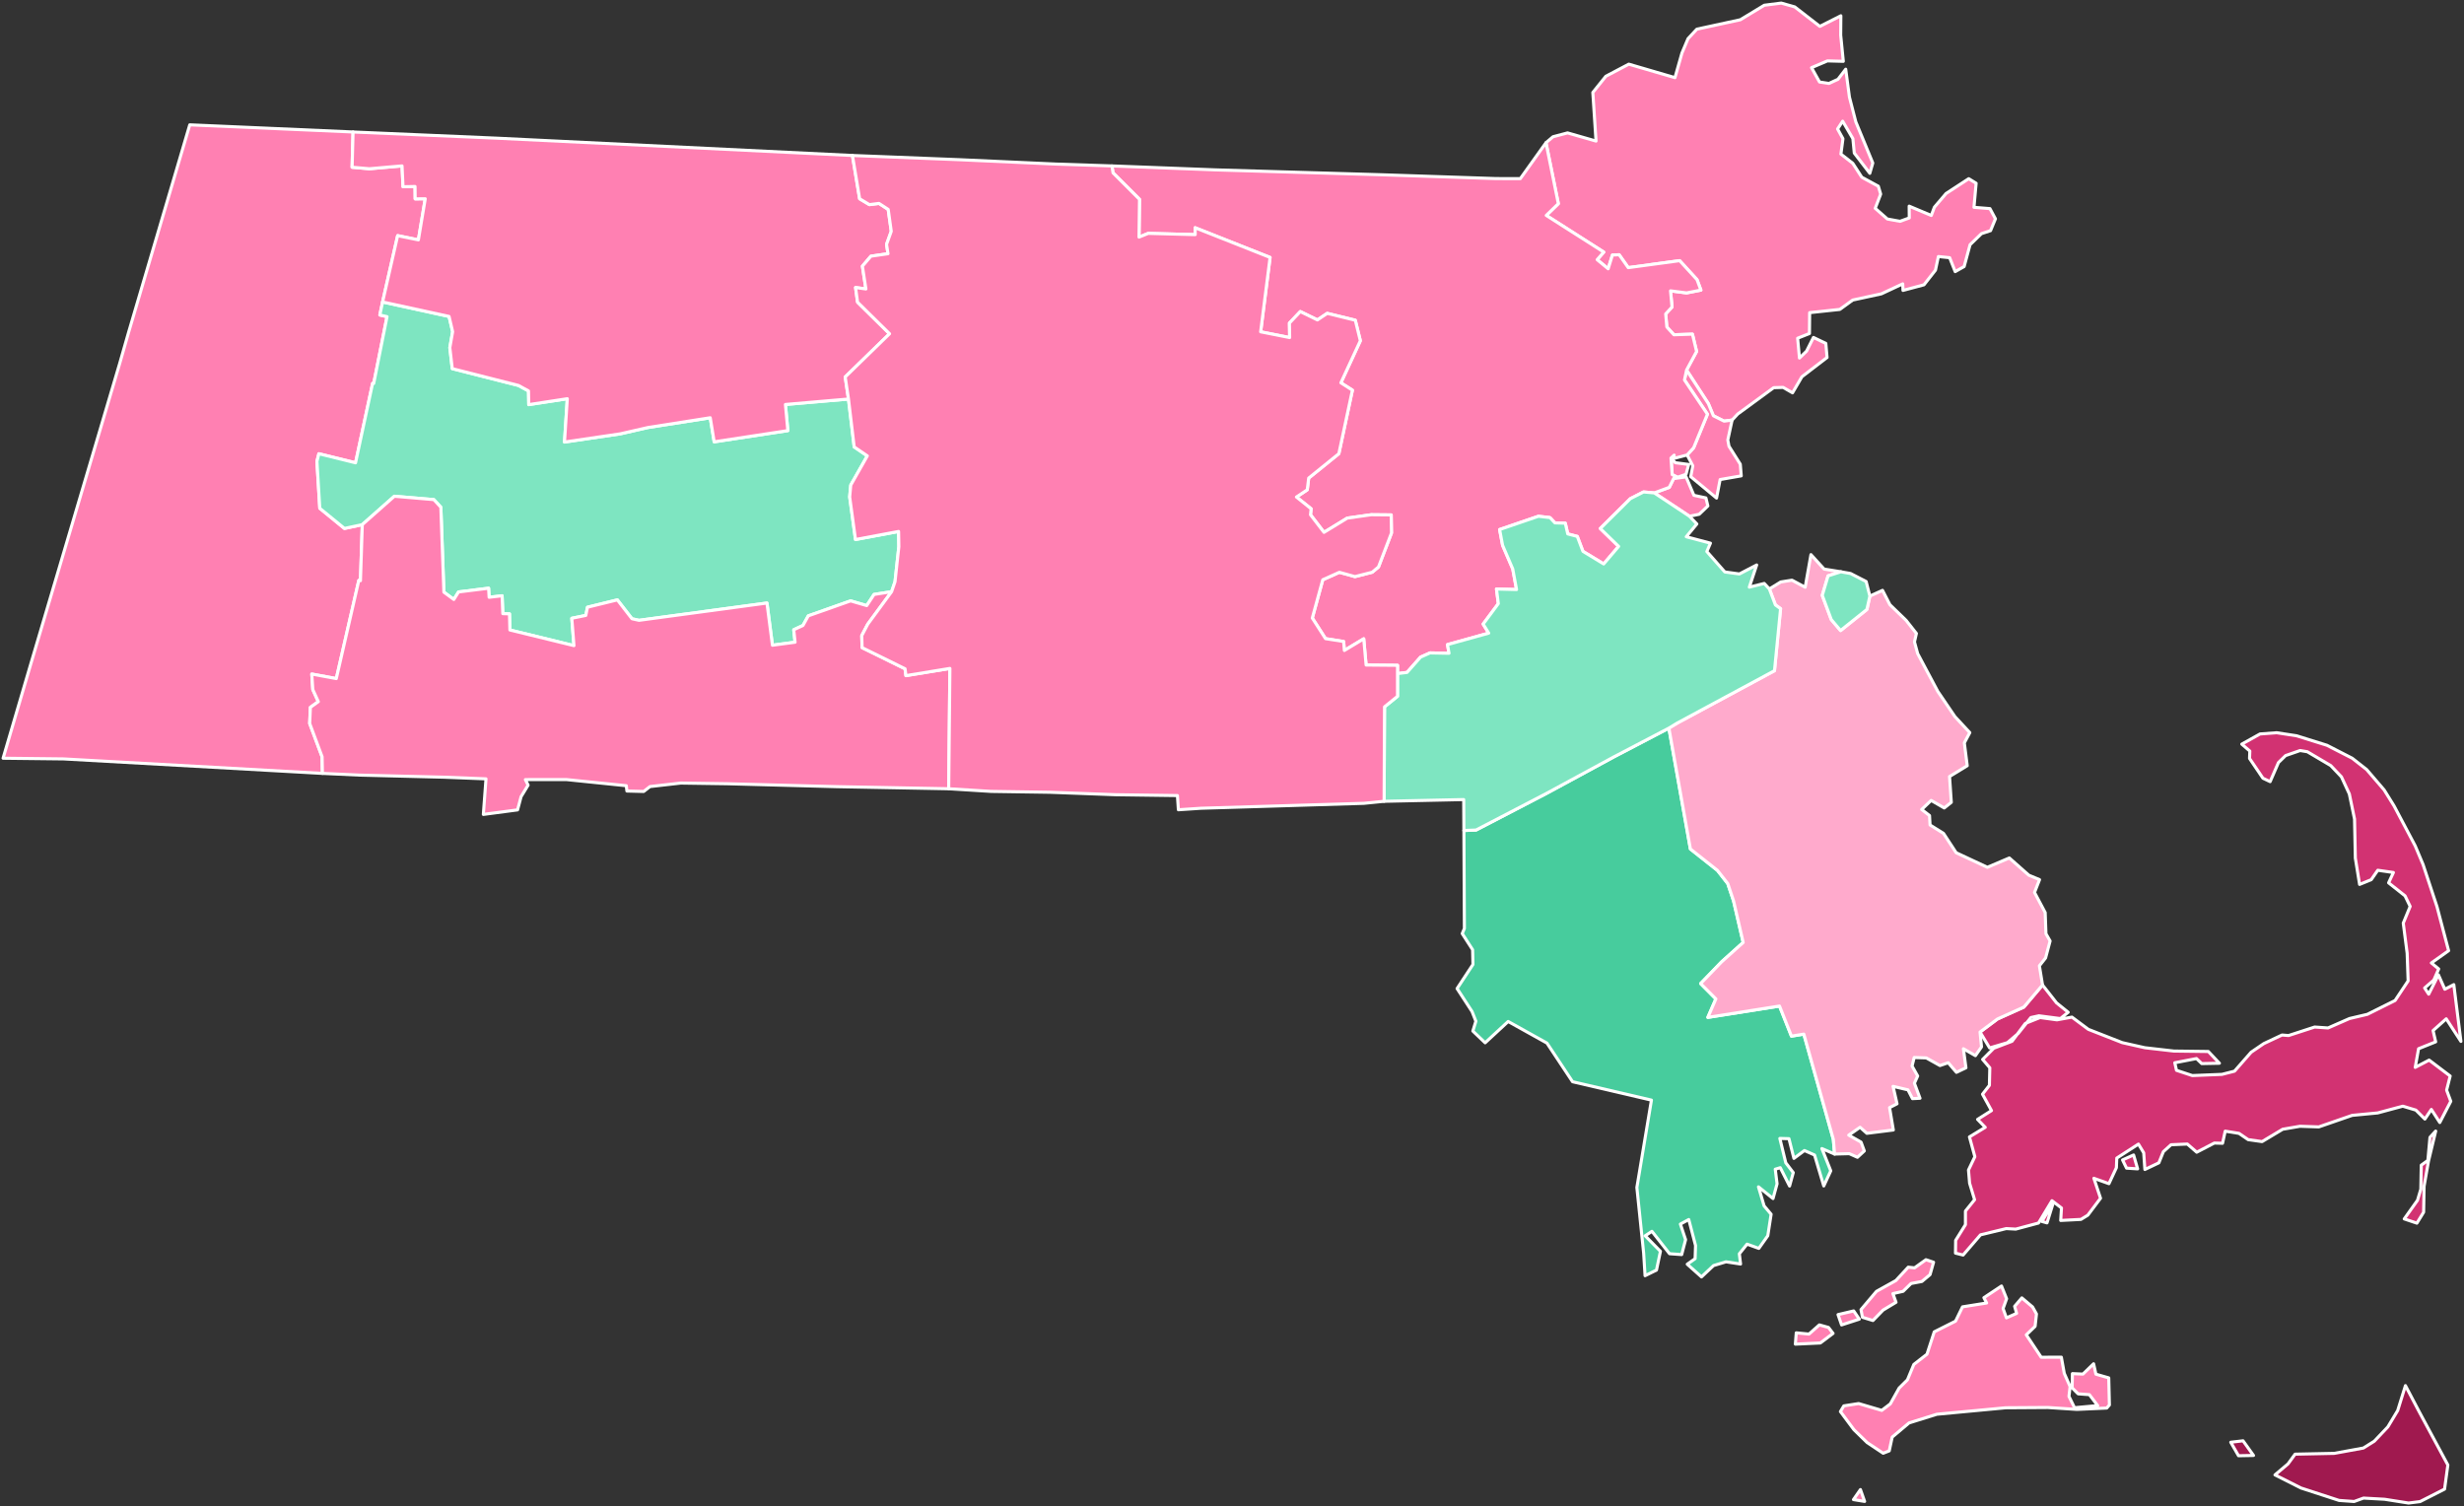
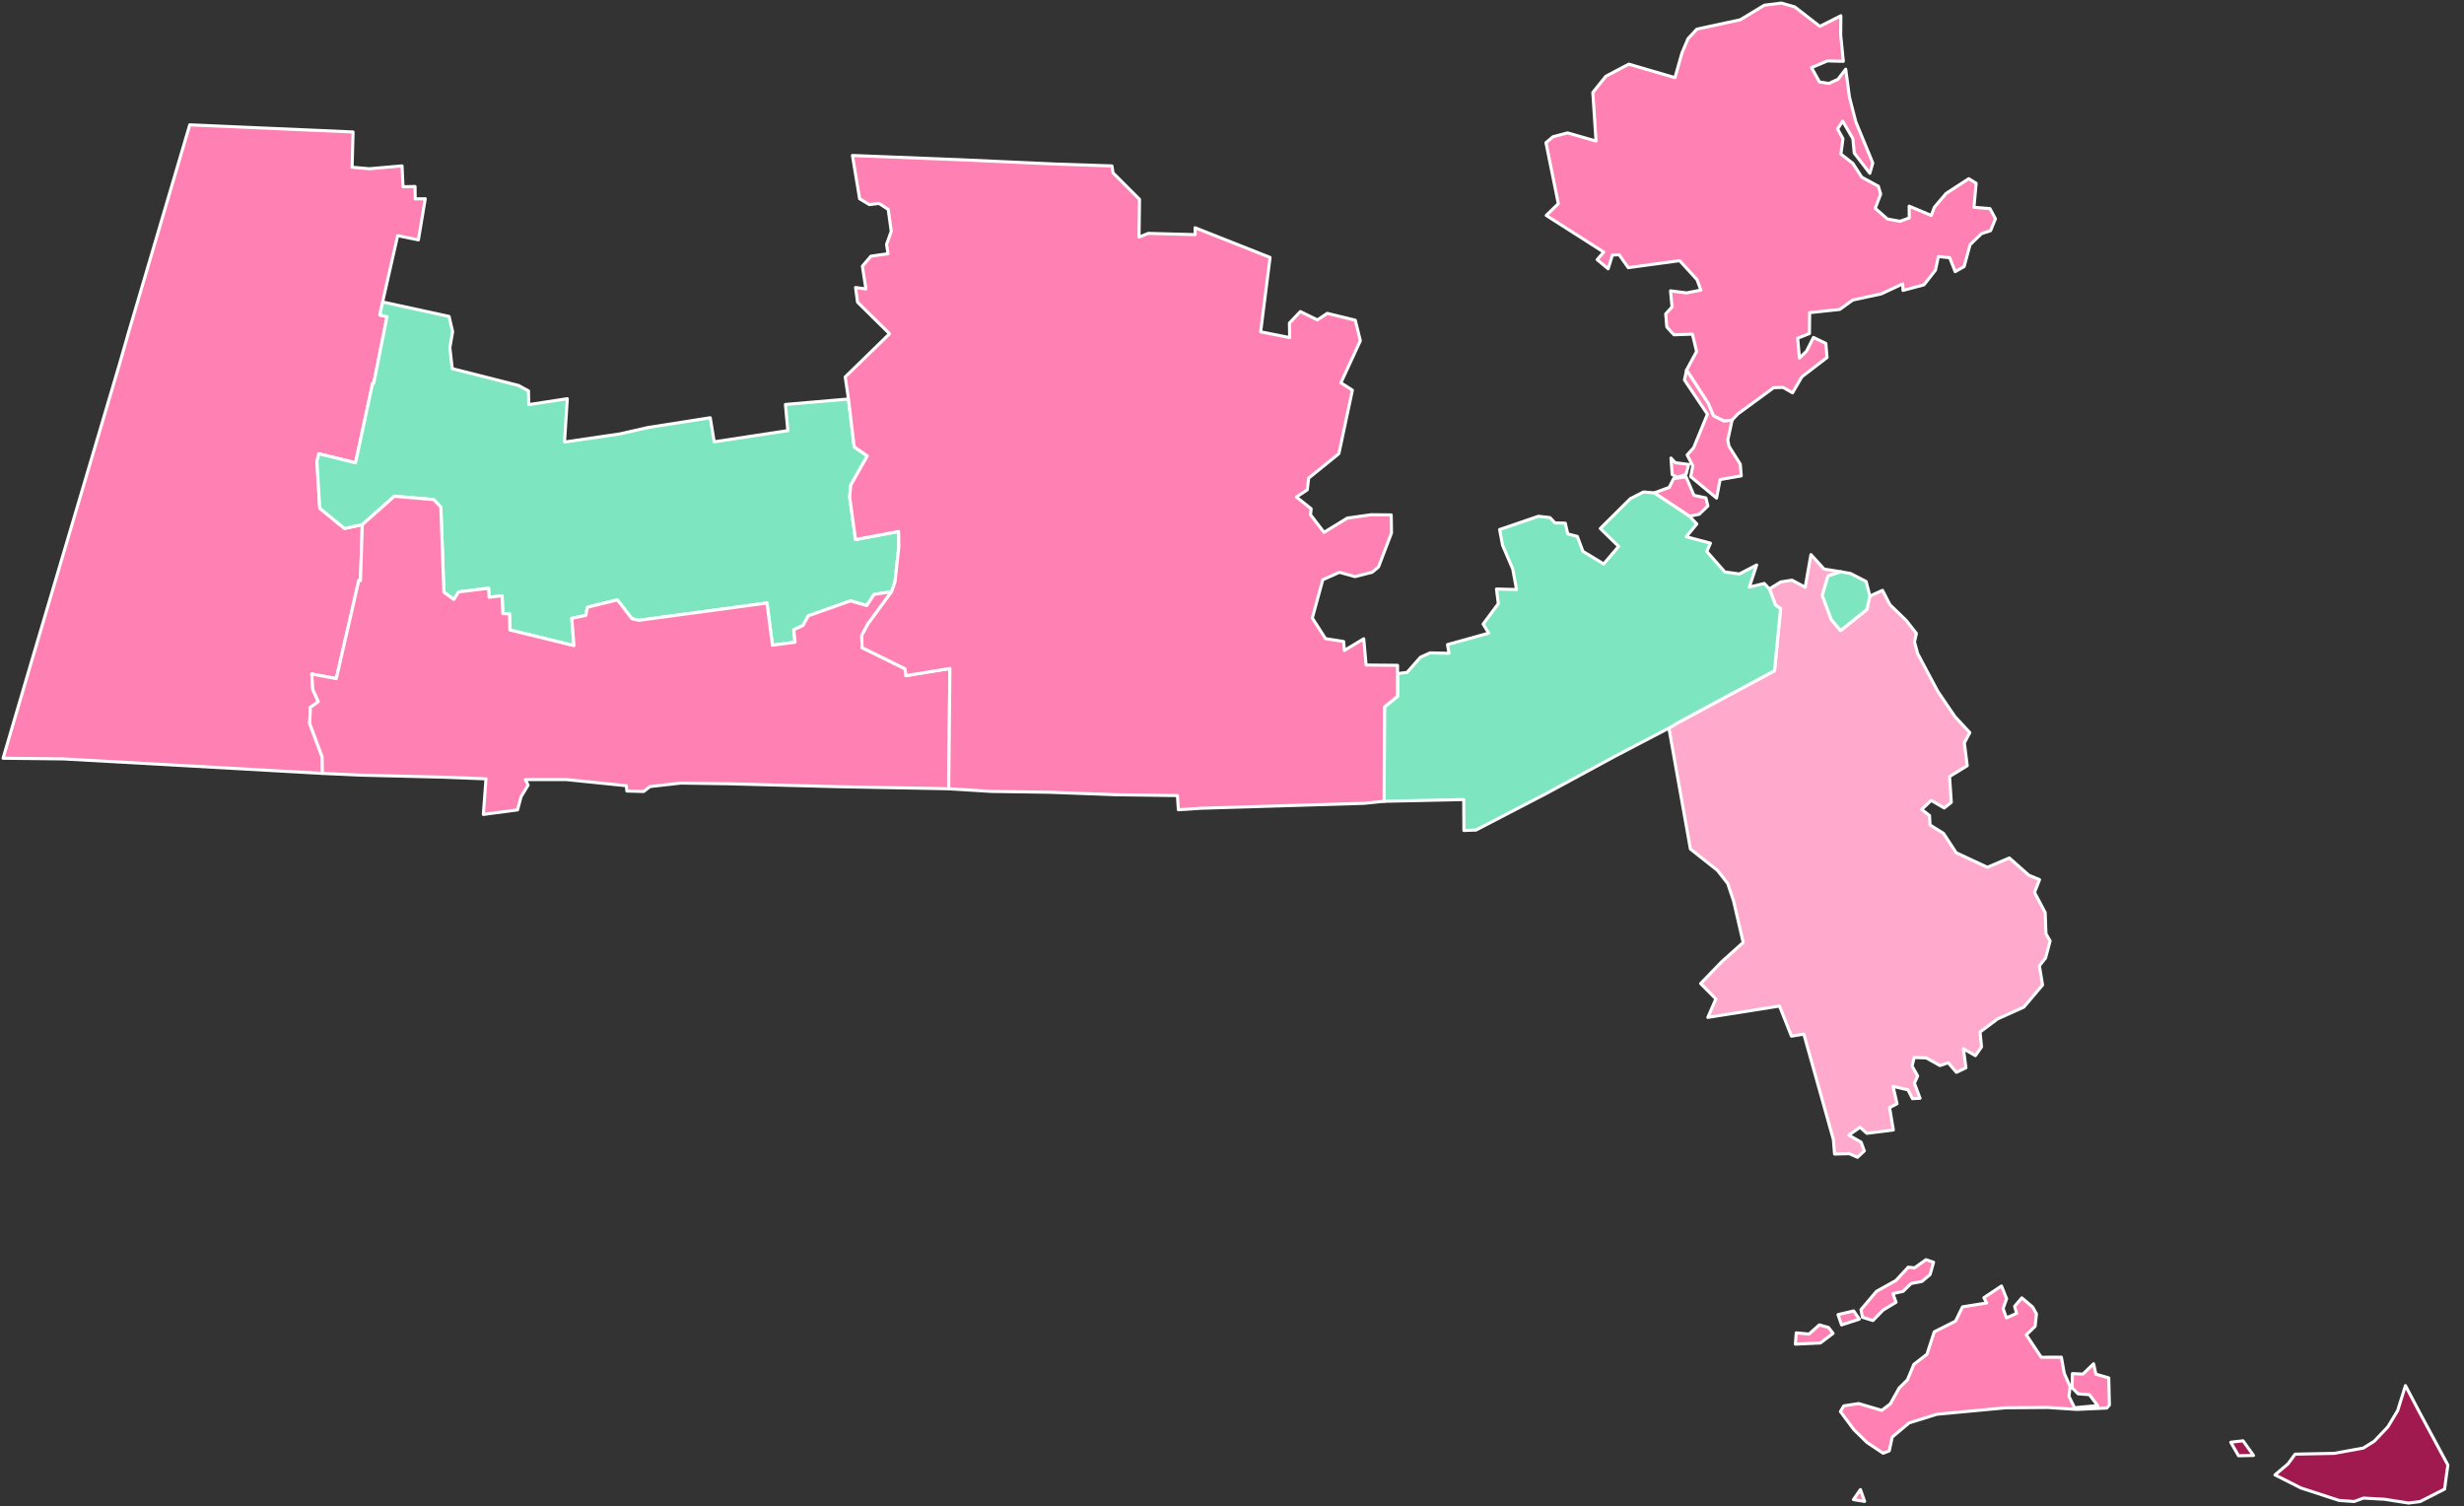
<svg xmlns="http://www.w3.org/2000/svg" xmlns:ns1="http://sodipodi.sourceforge.net/DTD/sodipodi-0.dtd" xmlns:ns2="http://www.inkscape.org/namespaces/inkscape" version="1.2" width="800" height="489" viewBox="0 0 800 489" stroke-linecap="round" stroke-linejoin="round" id="svg1" ns1:docname="1832_Massachusetts_gubernatorial_election_results_map_by_county.svg" ns2:version="1.3.2 (091e20e, 2023-11-25, custom)">
  <rect x="0" y="0" width="800" height="489" fill="#333333" stroke="none" />
  <defs id="defs1" />
  <ns1:namedview id="namedview1" pagecolor="#ffffff" bordercolor="#000000" borderopacity="0.25" ns2:showpageshadow="2" ns2:pageopacity="0.0" ns2:pagecheckerboard="0" ns2:deskcolor="#d1d1d1" ns2:zoom="1.1871875" ns2:cx="395.47249" ns2:cy="207.21242" ns2:window-width="1920" ns2:window-height="970" ns2:window-x="-12" ns2:window-y="-12" ns2:window-maximized="1" ns2:current-layer="svg1" />
  <g id="Massachusetts 1831-1834" style="fill:#676767;fill-opacity:1;stroke:#ffffff;stroke-opacity:1">
    <path d="M 562.37 136.39 559.77 136.73 556.29 134.99 554.65 131.04 547.58 120.16 550.84 114.11 549.49 108.49 543.48 108.69 541.18 106.18 540.81 101.92 542.87 99.68 542.38 94.43 547.58 95.1 552.24 94.19 550.98 90.8 545.34 84.63 528.65 86.9 525.7 82.71 523.51 82.81 522.13 87.27 518.56 84.31 520.7 81.85 502.03 69.94 505.95 66.13 501.94 46.34 504.22 44.4 508.95 43.15 518.19 45.8 517.15 30.03 521.38 24.76 528.83 20.83 543.82 25.21 546.08 17.23 548.06 12.55 550.92 9.47 565.05 6.41 572.82 1.7 578.34 1 582.71 2.24 590.86 8.56 597.68 5.12 597.63 11.41 598.48 19.91 593.32 19.77 588.16 21.97 590.75 26.62 593.81 27.09 596.75 25.74 599.26 22.46 600.47 31.54 602.54 39.57 608.05 52.93 607.08 56.27 602.04 49.7 601.58 45 598.27 39.35 596.62 41.87 598.36 45.04 597.7 50.03 601.55 53.02 604.48 57.54 609.85 60.46 610.61 63.02 608.84 67.63 612.78 71.1 616.88 71.85 619.89 70.76 619.86 66.93 627.04 69.95 628.04 67.28 631.84 62.82 639.2 58.02 641.6 59.5 640.9 67.31 646.09 67.73 647.87 71.04 646.28 74.89 643.33 75.86 639.63 79.45 637.71 86.54 634.8 88.19 633.01 83.67 629.34 83.29 628.4 87.71 624.67 92.47 617.85 94.29 617.77 92.16 610.85 95.4 601.53 97.42 597.34 100.46 587.55 101.51 587.48 108.29 583.65 109.81 584.24 116.25 586.55 114 588.78 109.56 592.8 111.49 593.2 116.07 585.04 122.32 581.99 127.54 578.93 125.78 575.87 125.87 564.21 134.41 562.37 136.39 Z" id="ESSEX" style="fill:#ff80b2;fill-opacity:1.0;stroke:#ffffff;stroke-opacity:1" />
-     <path d="M 604.04 483.62 605.4 487.47 601.77 486.88 604.04 483.62 Z M 593.67 430.99 595.15 432.92 591.02 436.03 582.91 436.41 583.2 432.74 587.34 433.14 590.7 430.16 593.67 430.99 Z M 601.85 425.62 603.67 428.3 597.91 430.17 596.76 426.82 601.85 425.62 Z M 659.92 424.33 661.19 426.6 660.75 430.63 657.89 433.39 662.73 440.67 669.27 440.64 670.22 445.9 672.11 450.19 671.74 453.37 673.55 457.05 681.07 456.36 678.37 452.81 674.71 452.54 672.77 450.6 672.86 445.98 676.28 446.13 679.74 442.78 680.49 446.16 684.66 447.36 684.87 456.17 684 457.16 674.3 457.6 664.85 456.98 651.22 457.07 628.85 459.17 619.82 461.99 614.35 466.59 613.39 471.06 611.42 471.83 606.23 468.38 601.93 464.19 597.54 458.3 598.64 456.45 603.45 455.7 610.96 457.91 613.74 455.8 616.6 450.67 619.3 447.99 621.37 443 625.64 439.68 628 432.42 634.92 428.94 637.18 424.3 645.01 423.05 644.12 421.33 649.84 417.53 651.5 421.67 650.35 424.85 651.44 427.88 654.75 426.41 654.1 424.13 656.44 421.39 659.92 424.33 Z M 625.31 408.99 627.78 409.82 626.64 413.84 623.99 416.06 620.48 416.72 617.89 419.26 614.58 420 615.59 422.82 611.39 425.35 608.1 428.74 604.68 427.69 604.23 425.19 609.24 419.27 615.54 415.76 619.56 411.42 621.6 411.64 625.31 408.99 Z" fill-rule="evenodd" id="DUKES" style="fill:#ff80b2;fill-opacity:1.0;stroke:#ffffff;stroke-opacity:1" />
+     <path d="M 604.04 483.62 605.4 487.47 601.77 486.88 604.04 483.62 Z M 593.67 430.99 595.15 432.92 591.02 436.03 582.91 436.41 583.2 432.74 587.34 433.14 590.7 430.16 593.67 430.99 M 601.85 425.62 603.67 428.3 597.91 430.17 596.76 426.82 601.85 425.62 Z M 659.92 424.33 661.19 426.6 660.75 430.63 657.89 433.39 662.73 440.67 669.27 440.64 670.22 445.9 672.11 450.19 671.74 453.37 673.55 457.05 681.07 456.36 678.37 452.81 674.71 452.54 672.77 450.6 672.86 445.98 676.28 446.13 679.74 442.78 680.49 446.16 684.66 447.36 684.87 456.17 684 457.16 674.3 457.6 664.85 456.98 651.22 457.07 628.85 459.17 619.82 461.99 614.35 466.59 613.39 471.06 611.42 471.83 606.23 468.38 601.93 464.19 597.54 458.3 598.64 456.45 603.45 455.7 610.96 457.91 613.74 455.8 616.6 450.67 619.3 447.99 621.37 443 625.64 439.68 628 432.42 634.92 428.94 637.18 424.3 645.01 423.05 644.12 421.33 649.84 417.53 651.5 421.67 650.35 424.85 651.44 427.88 654.75 426.41 654.1 424.13 656.44 421.39 659.92 424.33 Z M 625.31 408.99 627.78 409.82 626.64 413.84 623.99 416.06 620.48 416.72 617.89 419.26 614.58 420 615.59 422.82 611.39 425.35 608.1 428.74 604.68 427.69 604.23 425.19 609.24 419.27 615.54 415.76 619.56 411.42 621.6 411.64 625.31 408.99 Z" fill-rule="evenodd" id="DUKES" style="fill:#ff80b2;fill-opacity:1.0;stroke:#ffffff;stroke-opacity:1" />
    <path d="M 724.27 468.26 728.26 467.79 731.66 472.55 726.79 472.64 724.27 468.26 Z M 785.42 458.3 794.76 475.65 793.69 483.48 785.73 487.53 782 488 774.21 486.77 767.38 486.39 764.32 487.5 759.44 487.15 747.08 483.12 738.63 478.86 742.86 475.29 745.16 472.13 757.85 471.87 767.33 470.14 770.87 467.92 775.27 463.28 778.47 457.97 780.99 449.87 785.42 458.3 Z" fill-rule="evenodd" id="NANTUCKET" style="fill:#a0194f;fill-opacity:1.0;stroke:#ffffff;stroke-opacity:1" />
-     <path d="M 666.67 390.44 664.61 397.04 662.95 396.58 666.67 390.44 Z M 692.73 374.99 694.03 379.5 690.44 379.27 689.14 376.6 692.73 374.99 Z M 790.81 367.23 788.46 377.05 787.04 385.14 786.89 393.57 784.71 397.13 780.6 395.75 784.9 389.71 785.98 386.09 786.12 378.31 788.27 376.75 788.95 369.26 790.81 367.23 Z M 642.87 335.07 648.53 330.84 657.09 326.98 663.16 319.81 667.71 325.61 671.49 328.66 668.95 330.71 661.98 329.8 659.37 330.37 655.26 335.54 651.77 338.52 645.98 340.24 642.87 335.07 Z M 739.18 237.9 745.65 238.89 755.5 241.97 763.71 246.18 768.38 249.84 774.06 256.45 777.28 261.63 784.16 274.63 786.71 280.69 791.23 294.38 795 308.67 789.41 312.64 791.78 314.59 790.2 318.19 787.22 320.77 788.54 322.78 791.7 316.51 793.77 321.18 796.69 319.68 799 338.12 794.23 330.78 789.96 334.6 790.8 338.26 785.25 340.49 784.16 346.55 788.68 344.19 795.51 349.36 794.36 353.94 795.71 357.57 792.14 364.45 789.4 360.21 787.3 363.33 784.37 360.42 780.12 359.15 771.97 361.34 763.69 362.13 752.85 365.88 746.75 365.67 741.13 366.64 734.44 370.65 729.92 370.01 726.95 367.98 722.47 367.26 721.61 371.19 718.94 371.12 713.22 374.09 710.17 371.44 704.88 371.67 702.39 373.92 700.93 377.54 696.39 379.7 696.01 374.29 694.3 371.46 687.27 376 687.14 379.12 684.72 384.31 679.83 382.56 681.99 389.04 677.86 394.54 675.63 395.91 669.06 396.25 669.31 392.2 666.22 389.84 661.85 397.09 654.47 399.06 651.38 398.89 643.02 400.92 637.37 407.48 634.9 406.86 634.95 402.72 638.13 397.61 638.13 393.2 641.1 389.52 639.48 384.16 639.12 379.88 641.19 375.55 639.43 369.13 644.56 366.01 642.07 363.44 646.59 360.58 643.67 355.26 645.91 352.38 646.04 346.68 643.71 343.97 647.34 340.33 653.27 338.07 657.57 332.28 662.36 330.37 667.84 331.12 672.71 330.23 678.04 334.2 689.06 338.52 696.39 340.17 705.8 341.25 716.99 341.39 720.59 345.21 714.85 345.32 713.15 343.69 706.1 345.05 706.65 347.51 711.8 349.21 721.41 348.82 725.49 347.78 730.87 341.64 735.01 338.82 740.92 336.04 743.04 336.21 751.51 333.45 755.86 333.75 762.83 330.69 768.61 329.33 777.62 324.84 781.86 318.47 781.54 309.47 780.28 299.72 782.52 294.29 780.86 290.86 775.52 286.63 777.08 283.28 772.01 282.55 769.88 285.61 766.1 287.15 764.72 278.6 764.46 265.92 762.77 257.78 760.2 252.22 756.74 248.57 749.13 244.07 746.79 243.68 742.08 245.32 739.76 247.58 737.06 253.78 734.72 252.67 730.37 246.25 730.46 243.85 727.85 241.6 733.77 238.3 739.18 237.9 Z" fill-rule="evenodd" id="BARNSTABLE" style="fill:#d23272;fill-opacity:1.0;stroke:#ffffff;stroke-opacity:1" />
-     <path d="M 595.64 374.69 591.52 372.91 594.4 380.14 592.13 385.05 589.14 375 585.86 373.55 582.44 376.1 580.83 369.7 577.87 369.62 579.8 377.54 582.23 380.72 581.03 385.07 578.01 379.12 576.38 379.61 576.97 384.35 575.66 389.14 570.93 385.34 572.76 391.52 575.04 394.24 573.96 401.21 571.05 405.32 567.23 403.94 564.72 407.08 565.12 410.4 560.39 409.68 556.34 410.9 552.43 414.58 547.81 410.46 550.36 408.66 550.5 404.39 548.3 395.95 545.58 397.43 547.27 402.49 546 407.33 542.06 407.05 536.34 399.78 534.15 401.23 539.1 406.27 537.82 412.36 534.11 414.19 533.65 406.86 531.45 385.55 536.18 357.18 510.57 351.21 502.25 338.66 489.66 331.65 482.19 338.57 478.2 334.76 479.18 331.56 477.93 328.41 473.08 320.96 478.23 313.13 478.12 308.35 474.75 303.11 475.45 301.46 475.29 269.64 479.23 269.49 501.95 257.68 523.91 245.78 541.85 236.4 548.83 275.64 557.61 282.59 560.96 286.87 562.86 292.55 565.97 306 558.93 312.32 552.16 319.34 557.1 324.32 554.5 330.32 577.77 326.64 581.64 336.41 585.66 335.75 595.24 369.93 595.64 374.69 Z" id="BRISTOL" style="fill:#47cc9d;fill-opacity:1.0;stroke:#ffffff;stroke-opacity:1" />
    <path d="M 597.69 185.64 593.53 186.97 591.65 193.3 594.57 201.16 597.59 204.72 606.13 197.88 607.1 193.53 611.21 191.67 613.6 196.32 618.88 201.43 622.21 205.66 621.58 208.4 622.62 212.21 629.15 224.47 634.72 232.67 639.55 237.86 637.77 241.19 638.71 248.61 632.97 252.12 633.54 260.5 631.25 262.33 627 259.88 623.92 262.82 626.47 264.79 626.64 267.85 631.01 270.58 635.12 276.86 645.25 281.59 652.38 278.56 658.7 284.15 662.19 285.6 660.56 289.75 664.02 296.28 664.27 303.17 665.62 305.51 664.15 311.02 662.14 313.57 663.16 319.81 657.09 326.98 648.53 330.84 642.87 335.07 643.35 339.9 641.37 342.75 637.47 340.5 638.29 346.69 635.2 348.16 632.54 345.04 629.86 345.96 625.42 343.48 621.49 343.35 620.8 346.12 622.62 349.35 621.56 351.69 623.38 356.58 620.93 356.7 619.47 353.85 614.63 352.71 615.92 358.37 613.5 359.61 614.72 366.88 606.12 367.96 603.92 366 600.24 368.55 604.24 370.82 605.3 373.68 603.07 375.74 600.42 374.57 595.64 374.69 595.24 369.93 585.66 335.75 581.64 336.41 577.77 326.64 554.5 330.32 557.1 324.32 552.16 319.34 558.93 312.32 565.97 306 562.86 292.55 560.96 286.87 557.61 282.59 548.83 275.64 541.85 236.4 544.59 234.74 576.13 217.76 578.11 197.62 576.43 196.41 574.47 191.22 578.16 188.95 581.81 188.37 586.1 190.66 587.97 180.07 592.24 184.76 597.69 185.64 Z" id="PLYMOUTH" style="fill:#ffaacc;fill-opacity:1.0;stroke:#ffffff;stroke-opacity:1" />
    <path d="M 548.52 167.61 537.1 160.03 541.97 158.23 543.37 155.39 547.43 154.84 549.97 160.82 553.87 161.66 554.5 164.27 551.69 166.97 548.52 167.61 Z M 544.65 154.96 542.92 154.1 542.53 148.72 543.93 150.23 548.28 150.8 547.41 153.99 544.65 154.96 Z M 547.58 120.16 554.65 131.04 556.29 134.99 559.77 136.73 562.37 136.39 560.98 142.84 561.35 144.87 565.03 150.72 565.34 154.5 558.48 155.7 557.32 161.71 548.94 154.76 549.61 151.23 547.77 147.71 549.88 145.38 554.36 134.48 546.91 123.37 547.58 120.16 Z" fill-rule="evenodd" id="SUFFOLK" style="fill:#ff80b2;fill-opacity:1.0;stroke:#ffffff;stroke-opacity:1" />
    <path d="M 114.63 42.85 114.32 54.3 119.93 54.79 130.53 53.86 130.85 60.63 134.75 60.55 134.8 64.57 138.07 64.53 135.84 77.88 129.11 76.51 124.22 98.04 123.33 102.27 125.66 102.81 121.34 124.51 120.98 124.46 115.44 150.26 103.53 147.32 102.9 149.8 103.83 165.03 111.84 171.57 117.63 170.33 117.03 188.53 116.5 188.44 109.19 220.32 101.23 218.85 101.56 223.88 103.35 227.81 100.77 229.66 100.55 234.9 104.58 245.71 104.68 251.1 20.63 246.4 1 246.18 10.07 215.32 38.81 118.18 41.73 107.97 61.61 40.53 114.63 42.85 Z" id="BERKSHIRE" style="fill:#ff80b2;fill-opacity:1.0;stroke:#ffffff;stroke-opacity:1" />
    <path d="M 275.48 129.55 277.34 145.11 281.6 148.01 276.22 157.51 275.87 161.34 277.76 175.17 291.75 172.55 291.83 177.49 290.59 188.87 289.48 192.11 283.79 193 281.41 196.62 276.17 195.09 262.43 199.95 260.71 203.07 257.71 204.46 258.14 208.51 250.79 209.49 249.01 195.79 207.47 201.4 205.18 200.89 200.44 194.77 190.74 197.15 190.2 199.81 185.65 200.74 186.35 209.62 165.55 204.54 165.42 199.3 163.25 199.24 163.02 193.43 158.8 193.92 158.64 190.98 148.88 192.19 147.35 194.63 144.12 192.26 143.13 164.68 140.86 162.21 128.04 161.12 117.63 170.33 111.84 171.57 103.83 165.03 102.9 149.8 103.53 147.32 115.44 150.26 120.98 124.46 121.34 124.51 125.66 102.81 123.33 102.27 124.22 98.04 145.8 102.74 146.96 107.69 146.05 112.87 146.84 119.69 168.32 125.14 171.59 126.92 171.67 131.37 184.19 129.45 183.28 143.52 201.36 140.86 210.44 138.79 230.6 135.63 231.88 143.45 255.79 139.81 255.01 131.32 275.48 129.55 Z" id="HAMPSHIRE" style="fill:#7ee5c1;fill-opacity:1.0;stroke:#ffffff;stroke-opacity:1" />
-     <path d="M 501.94 46.34 505.95 66.13 502.03 69.94 520.7 81.85 518.56 84.31 522.13 87.27 523.51 82.81 525.7 82.71 528.65 86.9 545.34 84.63 550.98 90.8 552.24 94.19 547.58 95.1 542.38 94.43 542.87 99.68 540.81 101.92 541.18 106.18 543.48 108.69 549.49 108.49 550.84 114.11 547.58 120.16 546.91 123.37 554.36 134.48 549.88 145.38 547.77 147.71 543.4 148.87 543.56 147.77 542.53 148.72 542.92 154.1 544.65 154.96 544.02 155.13 543.45 155.26 543.37 155.39 541.97 158.23 537.1 160.03 533.61 159.73 529.34 161.9 519.58 171.59 525.53 177.4 520.68 183.1 513.94 179.01 512.11 174.16 509.01 173.35 508.21 169.86 504.84 169.76 503.24 168.05 499.49 167.62 486.89 171.93 487.86 177.06 491.15 184.72 492.39 191.41 485.87 191.24 486.47 195.98 481.54 202.62 483.35 205.56 469.97 209.28 470.46 212.1 464.3 211.98 461.21 213.36 456.84 218.31 453.74 218.7 453.75 216.01 443.54 215.92 442.77 207.4 436.48 211.19 436.25 208.28 430.36 207.35 426.07 200.66 429.47 188.23 434.86 185.81 439.92 187.21 445.51 185.79 447.56 184.08 451.78 173.04 451.69 167.18 445.2 167.12 437.42 168.22 429.87 172.84 425.49 167.13 425.69 165.19 420.92 161.37 424.43 159.03 424.9 155.22 434.69 147.3 439.09 126.68 435.35 124.29 441.67 110.63 440.03 103.97 430.91 101.74 427.74 103.87 422.18 101.16 418.65 104.89 418.72 109.6 409.3 107.73 412.36 83.58 388.02 73.94 388.06 76.18 372.82 75.77 369.81 76.98 369.97 64.72 361.37 56.13 361.02 53.87 394.55 55.15 448.57 56.74 485.71 57.98 493.61 58 501.94 46.34 Z" id="MIDDLESEX" style="fill:#ff80b2;fill-opacity:1.0;stroke:#ffffff;stroke-opacity:1" />
    <path d="M 607.1 193.53 606.13 197.88 597.59 204.72 594.57 201.16 591.65 193.3 593.53 186.97 597.69 185.64 600.83 186.2 605.89 188.8 607.1 193.53 Z M 537.1 160.03 548.52 167.61 550.92 170.12 547.49 174.27 555.34 176.35 554.17 179.07 560.01 185.7 564.74 186.35 570.35 183.43 567.96 190.63 572.81 189.43 574.47 191.22 576.43 196.41 578.11 197.62 576.13 217.76 544.59 234.74 541.85 236.4 523.91 245.78 501.95 257.68 479.23 269.49 475.29 269.64 475.23 259.6 449.38 260.16 449.52 229.49 453.74 226.07 453.74 218.7 456.84 218.31 461.21 213.36 464.3 211.98 470.46 212.1 469.97 209.28 483.35 205.56 481.54 202.62 486.47 195.98 485.87 191.24 492.39 191.41 491.15 184.72 487.86 177.06 486.89 171.93 499.49 167.62 503.24 168.05 504.84 169.76 508.21 169.86 509.01 173.35 512.11 174.16 513.94 179.01 520.68 183.1 525.53 177.4 519.58 171.59 529.34 161.9 533.61 159.73 537.1 160.03 Z" fill-rule="evenodd" id="NORFOLK" style="fill:#7ee5c1;fill-opacity:1.0;stroke:#ffffff;stroke-opacity:1" />
-     <path d="M 276.77 50.48 279.1 64.53 282.28 66.44 285.38 66.04 288.38 67.99 289.37 75.1 287.84 79.34 288.31 82.38 282.76 83.18 280 86.42 281.14 93.82 277.78 93.35 278.43 98.12 288.82 108.36 274.42 122.39 275.48 129.55 255.01 131.32 255.79 139.81 231.88 143.45 230.6 135.63 210.44 138.79 201.36 140.86 183.28 143.52 184.19 129.45 171.67 131.37 171.59 126.92 168.32 125.14 146.84 119.69 146.05 112.87 146.96 107.69 145.8 102.74 124.22 98.04 129.11 76.51 135.84 77.88 138.07 64.53 134.8 64.57 134.75 60.55 130.85 60.63 130.53 53.86 119.93 54.79 114.32 54.3 114.63 42.85 161.47 44.87 276.77 50.48 Z" id="FRANKLIN" style="fill:#ff80b2;fill-opacity:1.0;stroke:#ffffff;stroke-opacity:1" />
    <path d="M 289.48 192.11 281.74 202.65 279.79 206.37 279.9 210.27 293.85 217.13 294.13 219.36 308.41 217.02 308.02 256.09 271.68 255.41 236.11 254.46 221.04 254.24 211.03 255.38 209 256.97 203.54 256.83 203.34 255.1 183.83 253.1 170.58 253.12 171.46 254.92 169.18 258.66 168.04 262.95 156.93 264.42 157.79 252.87 144.27 252.34 116.58 251.65 104.68 251.1 104.58 245.71 100.55 234.9 100.77 229.66 103.35 227.81 101.56 223.88 101.23 218.85 109.19 220.32 116.5 188.44 117.03 188.53 117.63 170.33 128.04 161.12 140.86 162.21 143.13 164.68 144.12 192.26 147.35 194.63 148.88 192.19 158.64 190.98 158.8 193.92 163.02 193.43 163.25 199.24 165.42 199.3 165.55 204.54 186.35 209.62 185.65 200.74 190.2 199.81 190.74 197.15 200.44 194.77 205.18 200.89 207.47 201.4 249.01 195.79 250.79 209.49 258.14 208.51 257.71 204.46 260.71 203.07 262.43 199.95 276.17 195.09 281.41 196.62 283.79 193 289.48 192.11 Z" id="HAMPDEN" style="fill:#ff80b2;fill-opacity:1.0;stroke:#ffffff;stroke-opacity:1" />
    <path d="M 361.02 53.87 361.37 56.13 369.97 64.72 369.81 76.98 372.82 75.77 388.06 76.18 388.02 73.94 412.36 83.58 409.3 107.73 418.72 109.6 418.65 104.89 422.18 101.16 427.74 103.87 430.91 101.74 440.03 103.97 441.67 110.63 435.35 124.29 439.09 126.68 434.69 147.3 424.9 155.22 424.43 159.03 420.92 161.37 425.69 165.19 425.49 167.13 429.87 172.84 437.42 168.22 445.2 167.12 451.69 167.18 451.78 173.04 447.56 184.08 445.51 185.79 439.92 187.21 434.86 185.81 429.47 188.23 426.07 200.66 430.36 207.35 436.25 208.28 436.48 211.19 442.77 207.4 443.54 215.92 453.75 216.01 453.74 218.7 453.74 226.07 449.52 229.49 449.38 260.16 442.82 260.82 389.96 262.42 382.59 262.91 382.28 258.3 362.3 258.03 340.9 257.23 321.82 256.95 308.02 256.09 308.41 217.02 294.13 219.36 293.85 217.13 279.9 210.27 279.79 206.37 281.74 202.65 289.48 192.11 290.59 188.87 291.83 177.49 291.75 172.55 277.76 175.17 275.87 161.34 276.22 157.51 281.6 148.01 277.34 145.11 275.48 129.55 274.42 122.39 288.82 108.36 278.43 98.12 277.78 93.35 281.14 93.82 280 86.42 282.76 83.18 288.31 82.38 287.84 79.34 289.37 75.1 288.38 67.99 285.38 66.04 282.28 66.44 279.1 64.53 276.77 50.48 311.51 51.85 342.89 53.27 361.02 53.87 Z" id="WORCESTER" style="fill:#ff80b2;fill-opacity:1.0;stroke:#ffffff;stroke-opacity:1" />
  </g>
</svg>